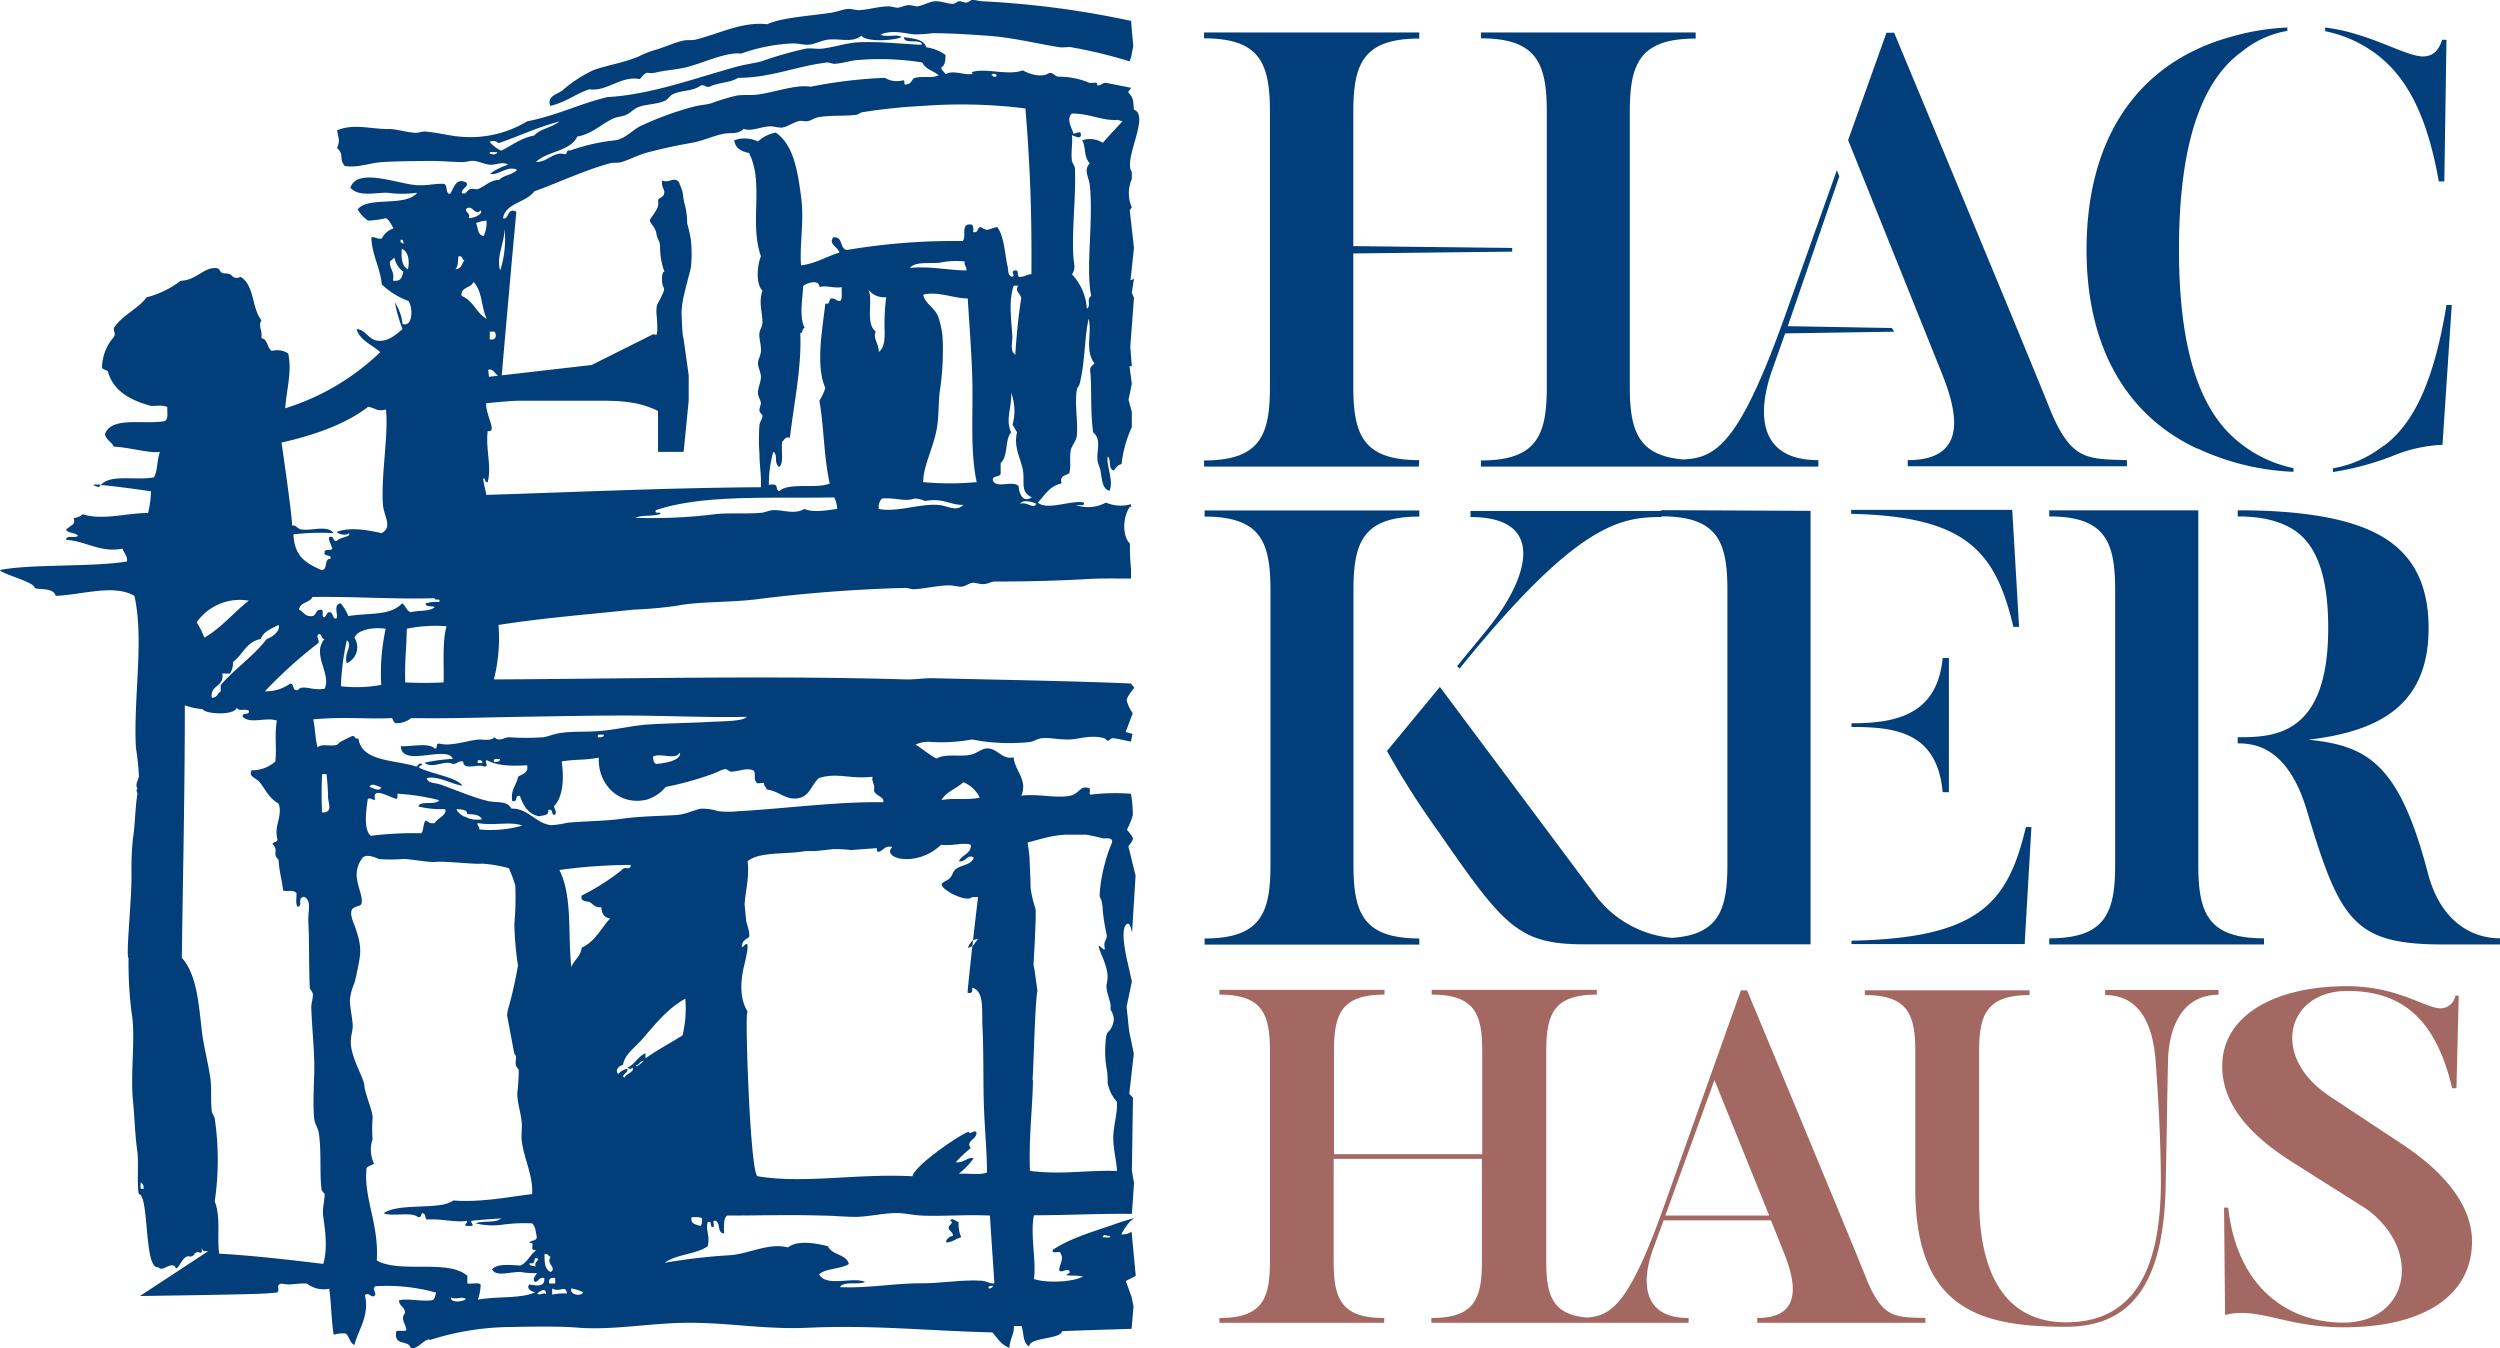
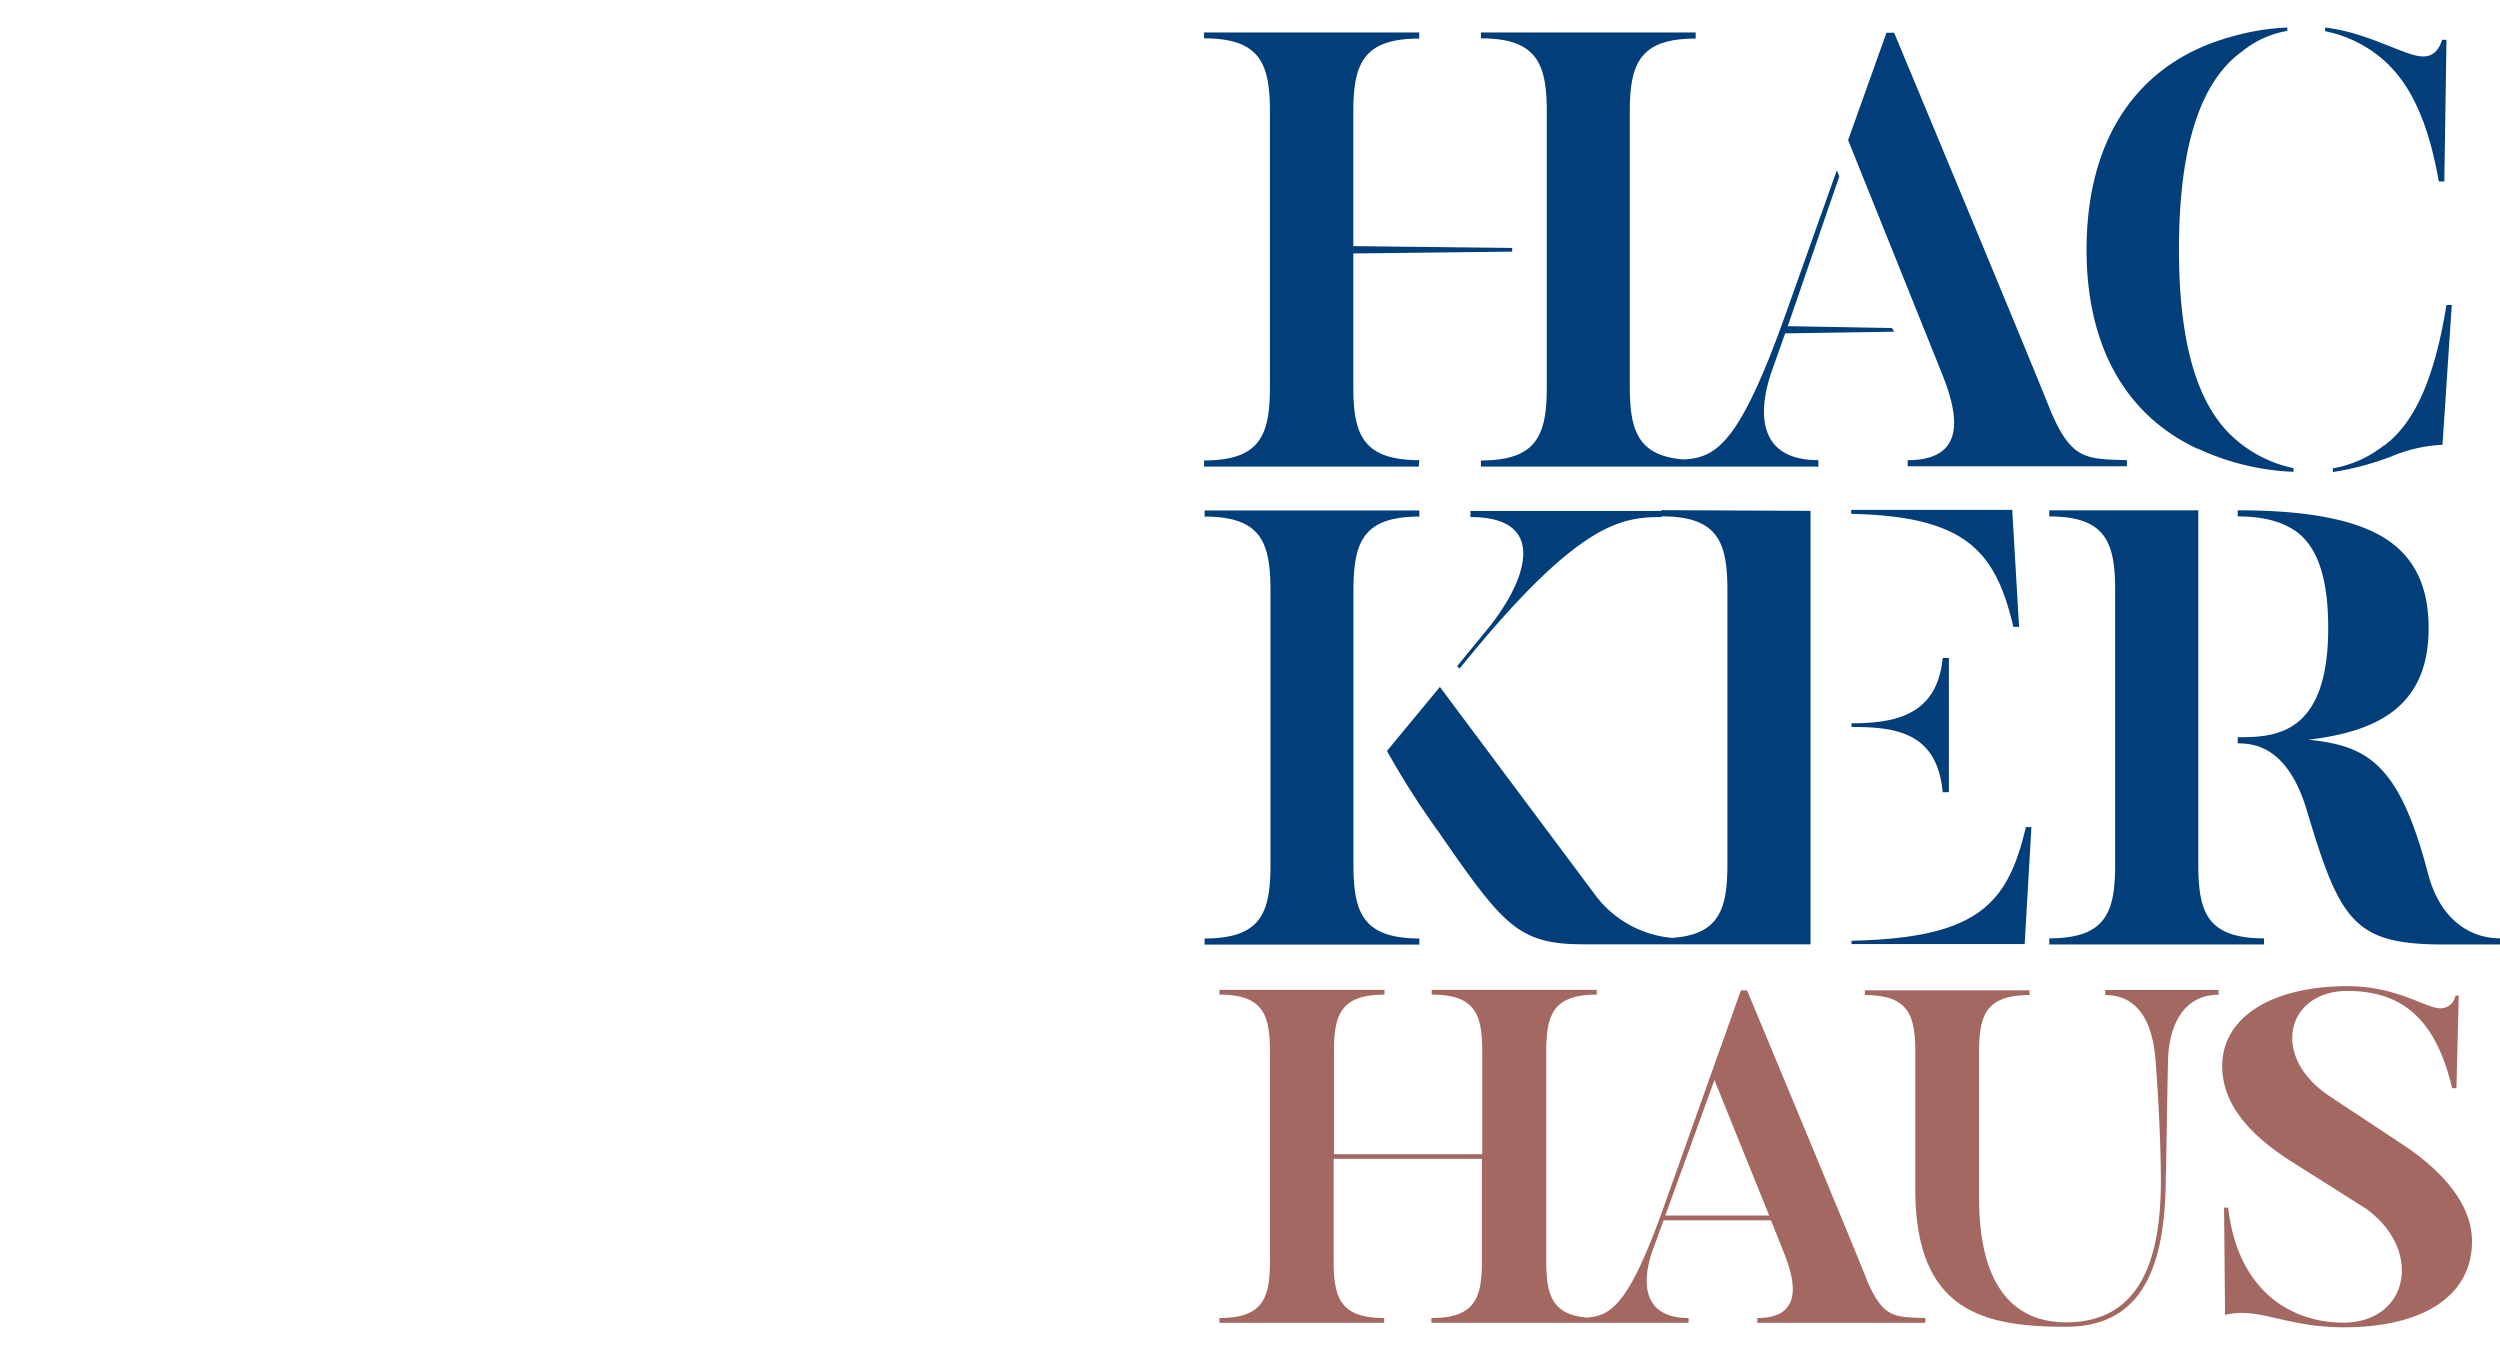
<svg xmlns="http://www.w3.org/2000/svg" viewBox="0 0 325.98 175.79">
  <defs>
    <style>.cls-1{fill:#013e7a}</style>
  </defs>
  <g id="Wortmarke">
    <path class="cls-1" d="M185.06 60c-7.39 0-8.6-3.38-8.6-9.64V33.05l20.72-.24v-.48l-20.72-.24V14.67c0-6.27 1.21-9.64 8.6-9.64v-.8H157V5c7.39 0 8.59 3.37 8.59 9.64V50.4c0 6.26-1.2 9.64-8.59 9.64v.8h28zM231 48.47l1.77-5 14.23-.22-.32-.48-13.57-.24L239.83 23l-.32-.8-6.66 18.71c-6.07 17.07-9.1 18.77-13.34 19-5.95-.48-7-3.79-7-9.57V14.67c0-6.27 1.2-9.64 8.59-9.64v-.8h-28V5c7.38 0 8.59 3.37 8.59 9.64V50.4c0 6.26-1.21 9.64-8.59 9.64v.8h44V60c-8.03 0-7.87-6.39-6.1-11.53zM248.75 60v.8h28.58V60c-5.3-.16-7.22 0-9.95-6.43 0 0-.73-2.08-20.4-49.3h-1l-5 14 12.2 30.35C254.93 53 257.1 60 248.75 60zm37.78-1.53a32.51 32.51 0 0012.52 3.05v-.48a16.6 16.6 0 01-8.43-4.58c-4.09-4.17-6.5-11.64-6.5-23.93 0-14.37 3.21-22.24 8.27-25.85a12.6 12.6 0 015.86-2.65v-.44a30.91 30.91 0 00-7.31 1.2c-12 3.29-18.87 13-18.87 27.78 0 12.61 5.14 21.6 14.46 25.94zm24.33-.4a14.83 14.83 0 01-6.67 3v.48a37.5 37.5 0 007.55-2 19.25 19.25 0 016.74-1.55l1.21-18.23H319c-1.56 9.59-4.13 15.37-8.14 18.34zM318 23.66h.72L319 5.19h-.57c-.4 1.29-1.12 2.17-2.49 2.17-1.76 0-4.89-1.77-8.67-2.89a23.7 23.7 0 00-4.09-.88v.48a16.71 16.71 0 013.69 1.2c5.43 2.57 9.2 7.39 11.13 18.39zm-141.52 89.05V77c0-6.26 1.21-9.64 8.59-9.64v-.8h-28v.8c7.39 0 8.59 3.38 8.59 9.64v35.73c0 6.27-1.2 9.64-8.59 9.64v.8h28v-.8c-7.38-.02-8.59-3.37-8.59-9.66zm40.13-46.09h-24.87v.8c10.27 0 7.38 8.35 2.08 14.78L190 86.86l.32.32c15.34-19 21-19.76 26.34-19.76v-.09c7.37 0 8.58 3.38 8.58 9.64v35.73c0 5.85-1.06 9.18-7.23 9.59a14 14 0 01-10.1-5.72l-20.16-27-6.9 8.35a108.68 108.68 0 006.82 10.68c8.43 12.2 10.36 14.53 18.87 14.53h29.54V66.61l-19.44-.09zm24.81 56v.48H264l.88-15.26h-.72c-2.34 9.92-6.11 14.49-22.74 14.82zm21.12-40.88h.73l-.89-15.26h-21V67c15.06.33 18.83 4.91 21.16 14.78zm-21.12 12.57v.48c5.71 0 11.17.64 11.89 8.51h.81V85.8h-.81c-.72 7.47-6.18 8.51-11.89 8.51zm75.17 19.59c-3.77-14.47-7.95-16.64-15.58-17.45 9.56-1.12 15.66-4.74 15.66-14.55 0-6.6-2.73-10.46-7.39-12.63-4.82-2.25-11.72-2.73-17.5-2.73v.8c1.84 0 5.7.16 8.27 2.49 2.17 2 3.53 5.63 3.53 12.07 0 14-7 14.23-11.8 14.23v.8c2.16 0 6.5.41 9 8.69 4.34 14.56 6.18 17.53 17.83 17.53H326v-.8c-3.87 0-7.8-2.35-9.41-8.45zm-29.95-1.2V66.54h-19.43v.8c7.38 0 8.59 3.38 8.59 9.65v35.71c0 6.27-1.21 9.65-8.59 9.65v.8h28v-.8c-7.37 0-8.57-3.35-8.57-9.65z" />
    <path d="M243.44 166.94s-.56-1.6-15.64-37.81h-.8l-10 28.08c-4.59 12.92-6.91 14.36-10.1 14.59-4.49-.39-5.28-2.92-5.28-7.32v-27.4c0-4.81.93-7.39 6.59-7.39v-.62h-21.53v.62c5.67 0 6.59 2.58 6.59 7.39v13.42h-19.33v-13.42c0-4.81.92-7.39 6.59-7.39v-.62H159v.62c5.66 0 6.59 2.58 6.59 7.39v27.4c0 4.8-.93 7.38-6.59 7.38v.62h21.49v-.62c-5.67 0-6.59-2.58-6.59-7.38v-13.37h19.33v13.37c0 4.8-.92 7.38-6.59 7.38v.62h33.54v-.62c-6.16 0-6.09-4.92-4.68-8.86l1.42-3.88h14l1.6 4c1.35 3.33 3 8.74-3.39 8.74v.62h21.92v-.62c-4.05-.12-5.52 0-7.61-4.92zm-26.3-8.44l6.41-17.67 7.14 17.67zm57.36-28.75c4.8 0 6.28 4.37 6.58 8.68.44 5.79.68 11.57.68 15.58 0 11.39-3.39 18.41-12.37 18.41-7.21 0-11.33-5.3-11.33-16.13v-19.15c0-4.81.92-7.39 6.58-7.39v-.62h-21.48v.62c5.66 0 6.58 2.58 6.58 7.39V155c0 15.89 8.68 18 19.65 18 9.17 0 12.8-6.59 13-18.54.12-5.36.18-10.71.3-16.07.07-4.31 1.79-8.68 6.59-8.68v-.62H274.5zm38.84 19.52l-9.48-6.27c-8-5.24-5.67-13.79 2.21-13.79 6.78 0 11.46 3.26 13.67 12.68h.56l.3-12.07h-.43a2 2 0 01-1.91 1.66c-2 0-5.66-2.89-12.19-2.89-9.66 0-16.31 3.94-16.31 10.41 0 4.86 3.38 8.92 9.29 12.62l9.49 6c7.51 5.48 5.48 14.84-3 14.84-6.83 0-13.79-4.19-15-15H290l.13 14c4.37-1.1 7.88 1.61 15.45 1.61 10.53 0 16.75-4.19 16.75-11.21 0-4.53-3.39-8.86-8.99-12.59z" fill="#a26861" />
  </g>
-   <path class="cls-1" d="M12.91 63.53a2.62 2.62 0 01.23-.32c-1.14-.09-1.3.01-.23.32zm63.91-51.89c2.29.36 4.14-1.8 6.58-1.33.36-.25.48-.69 1-.83a2.26 2.26 0 001 0c1.3-.31 2.48-.37 3.87-.66 2.12-.46 5.34-2.08 7.36-1.83a22.93 22.93 0 016.78-1.33c.74 0 1.4.23 2.13.16s1.7-.59 2.52-.66c1.59-.14 3.1.44 4.26-.5.61.85 4.32.65 5.23.17-.51-.46-2.22.12-2.72-.34 1.6-.64 3.22-.11 4.46 0a20.56 20.56 0 002.32-.16c2.42 0 4.89.17 7.17.33 3.14.22 6 .94 9.29 1.49.5.09 1.07-.05 1.55 0A61.67 61.67 0 01147.29 8l.2-.58.28-1.42-.2-2.19-.08-1.08A119 119 0 00128.14.17c-.43 0-.91-.19-1.36-.17-.22 0-.45.3-.77.33s-.7-.22-1-.16-.4.32-.78.33c-.73 0-1.53-.39-2.32-.33s-1.58.57-2.32.66c-.33 0-.75-.19-1.17-.16s-1 .31-1.35.33-.84-.17-1.17-.17c-1.3 0-2.5.4-3.87.5-.47 0-.9-.18-1.35-.17-.64 0-1.5.38-2.32.5-2.94.44-6.48.64-8.33 1.5-3.2-.37-6.18 1.21-9.3 2-.56.14-1.19 0-1.74.16-1.06.24-2.67.95-3.49 1.17a11.7 11.7 0 00-2.13.83c-2 .88-4.21 1.17-6 1.83a17.68 17.68 0 00-4.07 2.66c-.76.54-2 .75-1.55 2 2-.47 3.25-1.53 5.07-2.17zM125 159.33c-.29 0-.86-.64-1.11-.17.63.31-.31.58-.18 1s.56.49.55 1a1 1 0 00-.92.84c.88 0 1.28-.51 2-.67a4.15 4.15 0 01-.34-2zm1.18-35.76a1.07 1.07 0 00.62-.25c0-.25.06-.49.08-.74a2.7 2.7 0 00-.68.99zm20.88-3.13c.33-.06.55 1.18.55 1.18l.46-7.45-.94-3.83s.6-.69.59-1-.78-1.15-.78-1.15a11.54 11.54 0 00.77-1.88 16.13 16.13 0 00-.24-2.81 27.1 27.1 0 00-5 .08c-.82.26 0-.86-.58-.83-1-.36-1.17.75-2.33 1-1.76.38-4.29-.28-6.39 0 .88-2.08-.85-3.22-1-5-1.47.34-2.06-1.08-3.29-1.16-.86-.07-1.42.64-2.32.82-1.57.32-3.14-.21-4.46.5-1-.55-1.79-1.23-2.71-1.83a4.19 4.19 0 012.13-.33 21.73 21.73 0 005.23-.33 25.14 25.14 0 007.55.33c.51-.08 1-.44 1.55-.5 1-.11 2.34.24 3.68.17s2.64-.63 4.45-.17a1.56 1.56 0 01.39.34c.31 0 .48-.37.78-.34.77.1 1.55.31 2.31.45l.21-1-.89-.26.92-2.44a5.19 5.19 0 01-.79-1.67c0-.48 1-1.65 1-1.65l-.45-.56c-8.59-.35-17.27-.48-25.94-.69-1.13 0-2.32.2-3.48.16-17.41-.53-37.25-.07-53.64 0a22 22 0 00.6-7.1c6-.94 11.31-1.33 17.62-2a55.62 55.62 0 005.61-.5c2.69-.56 6.86-.42 10.27-.83a193.92 193.92 0 0119.56-1.5c.33 0 .79.19 1.16.17 1.52-.09 3.1-.51 4.65-.5.49 0 1.06.21 1.55.16s.82-.39 1.35-.49c.33-.07 1 .21 1.55.16s1-.33 1.36-.33c4 0 8-.09 12.2-.33 1.62-.1 3.58-.06 5.6-.06v-1.25a24.84 24.84 0 01-.14-3.3c-1.11-1.1-.87-3.67 0-4.82a.29.29 0 01.14.05v-.38a4.84 4.84 0 01-3.28-.21 4.74 4.74 0 01-3.87.33c.36-.07 1.16.23 1-.33-1.55-.38-4.82 1.09-6 0 .91-.94 1.49-2.16 3.1-2.5-.3-1 .46-1 1-1.33.25-1 0-1.93.19-3 .13-.61.7-1.17.78-1.83.2-1.86-.29-3.94 0-6 0-.23.33-.6.38-.83.72-2.85.6-5.9 1.17-8.48.48 1.79-.55 4.15.77 5.82-.23.25-.56.41-.58.83.25 2.18 0 5.06.39 8.15 1.16 1 .42 2.41.58 3.66 0 .37.3.84.38 1.33.22 1.21.21 2.34 1.17 2.66.62-1.32-.49-3.45-.2-4.49.46.44 0 1.63.78 1.83.26-.33.45-.72 1-.83a15.58 15.58 0 011.34-4.82v-2l-.43-1.57.43-2.07-.3-2.31h.3l-.2-2.52.48-6.4-.28-.67.28-1.8-.45.19.45-4.22-.55-4.92.27-.37a4.62 4.62 0 010-3.7v-.92c-1.17-1.59 2.4-7.35.28-8.12l-.12-1.2-.16-.47-.48-.63.39-.55-3.28-.65c-.57 0-.59.38-1.16.33.16-.6-.62-.21-1-.33A10.26 10.26 0 00138 10c-.5-.07-.58-.5-1.16-.5-1 .71-2.7.14-3.48-.33-1.77.71-4.6-.26-6.4.16-.64.16.27.31-.38.34-1.24.06-2.22-.54-3.29 0-.18-.3-.47-.49-.59-.83.65-.4.55-1.19.59-1.67a5.5 5.5 0 00-2.52-1c-.27-1.05-1.64-1.14-2.91-1.32 0 .93 1.93.23 2.33.83 0 .1 0 .19-.2.16-2.78-.15-5.34-.43-7.94-.33-1.68.07-3.27.65-4.84.83-.69.08-1.43-.1-2.13 0A49.32 49.32 0 0099.28 8c-1 .27-2.14.4-3.09.66-5.2 1.41-11.29 3.7-17 4-3.68.89-6.61 2.42-10.45 3.16a14.33 14.33 0 01-8.72 2c-1.49-.11-3.07-.57-4.65-.67-.39 0-.79.18-1.16.17-1.2-.05-2.48-.52-3.68-.5-2.24 0-4.44-.73-6.58.17.2 1.16.41 1.24 0 2.32 1 .89.19 1.36 1 2.33 1.65.28 3.2-.39 4.84-.5 2-.13 4.08-.12 6.19-.16 1.49 0 2.75.12 4.27.16.54 0 1.06-.21 1.54-.16.76.08 1.4.45 2.13.5s1.67-.47 2.33 0a7.94 7.94 0 00-2.33 1.16c.93.36 2.27-1.13 3.49-.5-.5.68-1.8.67-2.32 1.33-1.07-.05-1.82.8-2.72 1.17-.26.1-.68-.08-1 0-.49.13-.67.9-1.16.49 0-.58 1-.85.58-1.33-1.43-.73-1.63.89-2.13 1.5-.65-.11-.22-1.14-.78-1.33-1.15-.06-2.34.29-3.68.16-2.61-.23-7.59-2.29-8.52.34 1.08 1.23 3.13.64 4.84.66a14 14 0 003.88 0c-1.52 1.9-6.44.43-7.75 2.17A4.11 4.11 0 0048 28.77a11.37 11.37 0 002.33-.33c.49.3.67.87 1 1.33a2.68 2.68 0 00-1.55 1.33c-.67.13-.75-.25-1.36-.16.08 2.37 1.15 3.89 1.36 6.15a10.43 10.43 0 003.48 2.16c.61.9.59 3.42-.77 3a6.43 6.43 0 00-1-2.82 19.39 19.39 0 001 3.49c-1 .81-1.9 1.66-3.29 1.5-1.16-.14-1.55-1.48-2.71-1.5.45 1.49 2 2 3.09 3a31.24 31.24 0 01-12.39 7.32c.15-2.35.91-4.73.39-7.15a2.62 2.62 0 00-2.13-.33c-.66-.38-.47-1.49-1.36-1.67.15-1-.46-1.58 0-2.33-1.27-1.56-.89-4.55-2.71-5.65-.94.35-1-.13-1.36-.33s-.81-.08-1-.17c-.56-.31-.23-.64-1-.66-1.54 0-2.49 1.62-4.46 1.66a12.4 12.4 0 01-4.45 2.16c-1.15 1.56-3.21 2.34-4.26 4 0 .69.25.65 0 1.17a6.22 6.22 0 00-1.55 4c.12.28.59.27.77.5.69 2.52 2.88 3.74 5.62 4.49.71 0 1.72-.14 2.13.16-.05.68.19 1.61-.38 1.83-2.71.47-6.88-.66-7.75 1.67.12.78.85 1 1.16 1.66 1.62 0 4.7.9 6 .67-.44 1.31-.24 2.24-.77 3.32-2.35.46-5.66-.47-6.94 1 1.17.09 3.4.37 6.55.82a14.16 14.16 0 01-.38 2.83c-2.81 0-5.95 1-8.53.16a2 2 0 01-1.16.5c.22.92-.23.8-1 1.5.23.53 1.28.35 1.55.83-.33.32-1.58-.14-1.55.5 2.59.18 4.53 1.73 7.36 1.16.17.59.65.89.58 1.67-4.4.75-12.65.31-16.59 1.12.57.66 4.46 1.49 4.59 2.37.85.21 2.4-.06 2.71 1 3.59-.18 7.65-1.55 10.26 0 1.28 5.82-.15 13.16.19 19.79a33.48 33.48 0 01.39 3.66c0 .53-.56 1.08-.19 1.66-.12.23-.18.1 0 .66-.3 1.85-.29 4-.58 5.82a38.06 38.06 0 00-.2 4.33c.11 3.11-.77 11-.38 11.31a53.51 53.51 0 00.38 7c.59 3.14-.17 7.92.2 11.63.22 2.24.27 4.58.58 6.66.18 1.26-.09 4.56.19 5.49 1.36.1.64 9.86 2.52 9.52.58.67 1.41-.62 2.19-.12.31 1.11.95-1.74 2-1.25.94-.3.07-.31 1-.63.95.56.14-1.05.68-.12a1.72 1.72 0 00.55 0v.1l-8.8 5.78c17.63-.25 16.15-.32 17.9-.46.43-.48-.28-1 .58-1.16 1.18.27 1.89-.08 3.29 0a3.56 3.56 0 002.91.67c.27 1.92.27 4.09.58 6a4 4 0 011.55-.16c.53.37.5 1.23 1.16 1.49.49-2 2-3.84 1.36-6.49.53-.52.82.53 1.35 0 .07-.51-.45-.79 0-1.16a23.61 23.61 0 017.94.83c-.15.37-.11.9-.58 1-1.58.16-3.16-.28-4.26 0 0 .79.82.85.77 1.66-.58.79 0 1.22.2 2.17-.16.41-1.51-.19-1.36.5-.14 1.7 1.74.75 1.94 2 1.05-.06 1.93-1.5 2.52-1.17a35.46 35.46 0 0110.65-1.68c2.17-.05 6.25-.11 8.4.07 4 .35 8.29-.35 12.44-.56 6.44-.33 11.52.87 17.69.59 8.68-.38 15 .36 24.11.61.69.73 1.11 1.61 2.23 2 .09-1.31.64-1.72.58-2.83h1c.32.89.14 2.21 1 2.66 0-1.24 4.16-.91 4.28-2 4.52-.17 4.69-.16 9.07-.3l.25-2.94-.25-1.21-.75-2.09 1.29-.67-.54-5.76a2 2 0 01-1.34.35c.18-.39 1.19-2.1 1.84-2.09l-.5.05c-.56.19-1.16.34-1.73.55-2.82 1-6.17 1.92-8.52 3.49-.3.7 1 0 1 .5.46.74-.15 1.36-.19 2.16.27.5 1-.35 1.36.16.11.37-.37.24-.39.51.48.08 1.3 0 2.13.16-1.26.75-4.85.89-6.39.33.33-2.33-.52-5.83 0-8.31 4.66 0 8.12-.23 12.77-.18l.28-4-.28-1.65.14-9.5-.48-.5.59-5.25-.62-3-.32-3.12.69-3.28-.54-2.4s-1.24-4.89.03-5.14zM139.75 14.8c2.37 0 4.07 1 6 .83l.61.19c-1.06 1.13-2.36 2.53-2.55 2.81a3.11 3.11 0 00-2.71-.33c.54.87.15 2.09 1 3-.85.86-.11 1.84 0 2.82.5 4.7-.57 10.92.19 14.47-.7.49.06 1.24-.58 1.67a7.08 7.08 0 00-1.94-4.49c.54-.72.25-1.41.2-2.17-.25-3.42.35-8 .19-11.64 0-.31-.35-.72-.39-1-.15-1.22.13-2.34 0-3.33.45.13 1.22.63 1.17-.17-.08-.56-1.07.25-1-.16-.28-.79-.89-1.76-.19-2.5zM52.23 31.27c.41-.08.36.24.38.5-.15 0-.19-.17-.38-.17zm-1 5.32c.27-1.17-.44-1.51-.39-2.49.2-.17.39-.33.58-.51a3.1 3.1 0 001.16 1.84c-.14.62-.24 1.32-1.32 1.16zm1.93-1.5c-.88-.46-.82-1.77-.77-2.66.94.38 1.02 1.79.8 2.66zM18.34 154.17a.77.77 0 01.38.83c-.65.17-.3-.52-.38-.83zM125.62 102a4.07 4.07 0 012.13 2c-1.38.37-3.63 0-5 .34.63-1.1 1.99-1.54 2.87-2.34zm-9.3 8.48c-1.42 1.44 3.18 2.73 6.39-.33 1.44.2 2.9-.35 3.88 0 .07 1.22-1.21 1.29-1.55 2.16.94.12 1.12-1 1.93-.5-.32 1-1.56.93-2.32 1.5-.41.3-.44.82-.77 1.16s-.69.42-1 .67c-.73.62 3.19 2.68 3.87 1.83h.78s-.33 2.74-.66 5.66a1.23 1.23 0 01.66-.17c-.29.27-.44.65-.74.91-.32 2.89-.63 5.74-.62 6.07.65.17.64-.23.58-.66 1.63.45 1.24 2.83 1.36 5.15.16 3.23.08 7.55.19 10.48.12 3.18.41 6.1.39 8.48-.88.36-2.49.08-3.68.16a9.58 9.58 0 001.93-2c-.64-.3-1.26.63-2.32.5a16.85 16.85 0 011.94-1.83c-.67-1 .76-1.09.77-2-.16-.48-.62.1-1 0 .75-1.05-7 4-7.36 5.66-7-.4-14.2 1-20.14 0-1 .36-1.71-21.22-1.39-21.35s-1.55-1.43-.39-6.21-.38-1.68-.32-2.46.65-.9.91-1.16-.33-2-.33-2l-.22-2.24c.08-1.65.66-3.66.39-5.66 1.53-1.29 5.07-.86 7.55-1.33h1.27s2-.2 2.39-.26a18.23 18.23 0 012.26.13l3.38-.25c0 .23 0 .47.19.49.72-.14.75-.84 1.8-.65zM104.9 66.36c-1.31.76-2.69.12-4.07.16-.52 0-1 .29-1.55.34-1.82.17-3.87 0-5.81.16a67.23 67.23 0 01-10.65.5c1.14-.44 2-.12 3.3-.5.07-.4-.89.1-.59-.5 6.13-2.07 14.85-1.51 23.24-1.66a3.42 3.42 0 01.39 1.5c-1.33.18-3.16.51-4.26 0zm4.65-27.11c-.57 0-.6-.38-1.16-.33-.4.1-.06.84-.78.66-.3 3-1.32 8 0 11a5.76 5.76 0 01-.77 1.66c.63 3.59.55 7.16 1.35 10.81-1.72.74-5.39-.19-6.58 1-.66-.29.13-1.08-1.36-.83a16.23 16.23 0 01.58-4.32c.68.42 0 1.42.78 2 .64-.66.21-2 .38-3.33.35-.14.25-.67 1-.49.64-5.11 1.55-9.42 1.36-13.64.39 0 .18-.62.58-.67-.74-1.39-.3-3.8-.19-5.49.48-.38 2.05-.93 2.13.17.8-.31 1.7.16 2.9 0-.09.55.13 1.44-.22 1.8zm3.67-1.5a2.58 2.58 0 002.33 1 28.12 28.12 0 00-.2 4.49c0 .89 0 2.08-.77 2.66.06-1-.8-1.81-.39-2.66-1.42-1.12-.28-4.11-.97-5.49zm9.3 28.11c-2.39-.28-5.59 1-7.94.5A1.67 1.67 0 01115 65c2-.13 2.9.47 4.26 0a3.48 3.48 0 011.35.33c2.37-.45 3.23.54 5 .5-.87.93-1.93.17-3.09.03zm3.48-30.6c-2.14 0-4.77-.58-7.36-.33.69-.84 2.44-.55 3.87-.67a10.3 10.3 0 013.29-.16c-.14.57.3.63.2 1.16zm-5.62 27.61c0-2.09 1.25-4.29 1.74-6.82.29-1.47.24-3.17.39-4.83a35.64 35.64 0 00.39-7.31 11.16 11.16 0 00-.58-2.66c-.45-1.13-1.73-1.68-1.94-2.83 1.93-.47 3.84.46 5.81.5.19 3.32.46 6.42.58 10.14.16 4.71-.32 9.5.58 13.81a38.61 38.61 0 01-6.96 0zm9.1-.17c-.21-.79 1-.39 1-1v-1.33c1-.84.52-3 1.36-4-.77-1.79.11-3.09 0-5.16a6.67 6.67 0 01.19 4.16c.19.34.39.66.58 1-.48 2 .53 3.46.78 5s-.39 2.75 1.16 3.49c-1.31.79-1.66-.68-1.74-1.5-.88-.76-2.81.37-3.32-.66zm3.68-23.78c-.33 2-.61 4.68-.77 7.32-.74-.47-.36-1.6-.39-2.33-.06-1.71-.56-4.67.19-6.66h.59c-.53.75.32.98.39 1.67zM133 65.69c.41-.61 1.62-.25 2.13 0-.41.78-1.13-.32-2.13 0zM129.88 10h-.39c0-.14-.07-.16-.19-.17-.08-.34.88-.26.58.17zm-54.61 7.8c1.84-.29 3.06-1.57 4.65-2.33.47-.23 1.2-.26 1.74-.5s1-.79 1.55-1c1.11-.41 2.39-.35 3.49-.83.4-.18.59-.63 1-.83 1.12-.58 2.68-.37 3.68-1.17.59-.12.57.29 1.16.17 1-.55 2.76-.52 3.69-1.16 4.28 0 7.7-1.55 11.61-2 .37 0 .65.18 1 .17 1-.05 2.09-.44 3.1-.5a34.68 34.68 0 018.33.33c.35.86 1.45 1.08 2.13 1.66-.83.44-1.84.07-3.1.34-.45.16-.41.75-1 .83-.69.26-.12-.57-.58-.5a3 3 0 01-2.33-.33 61 61 0 00-9.68 1.16c-1.88-.32-4.47.66-6.78 1-1.12.16-1.91 0-2.9.16a27.16 27.16 0 00-3.29 1c-.81.22-1.47.2-2.52.5a41.37 41.37 0 00-6.78 2.5c-.9.46-2 1.69-3.29 1.83a25.24 25.24 0 00-5.81 1.33c-.52-.12-.37.34-.58.49-1.62-.45-2.23 1-3.87 1 1.41-1.41 4.53-1.39 5.38-3.32zM63.84 20c0-.36.69-.08 1-.17-.05.39-.75.35-1 .17zm1.55-.33a4.57 4.57 0 01-1.55-1.17 1 1 0 011.17.17c2.67-.92 5.06-2.08 7.93-2.83-.9.78-2.52.94-3.28 1.83-1.76.33-2.87 1.27-4.27 1.96zm2.41 32.58h10c2.67 0 5.34 0 8 1.34v5.33h3.34l.66-6.67v-3.33l-.66-4.67-.14-.76s-.13-2.19-.13-2.8a11.94 11.94 0 01.37-2.43c.24-1.1.73-2.8.85-3.41a17.34 17.34 0 000-3.53 18.29 18.29 0 00-.49-2.19 9.5 9.5 0 00-.24-2.19c-.36-1.22-.24-1.71-.49-2.32l-.24-.6s-.12-.86-1.22-.49-1.09-.37-1.09.36.48.86.24 1.47-.85.24-.73 1.09-1.09 1.95-1.09 2.31.73.86.85 1.71.48.85.48 1.82a9.21 9.21 0 00.49 2.93c.24.48-.24-.25-.24 1.21s.61.73 0 2.07-.73 1-.73 2.31a19.58 19.58 0 01.12 2.32l-.1.53-.46-.07-8 4-11.73 1.35c.19-2.19 1.44-16.5 1.91-21.33-1.19-.68-1 1.19-1.74.83.36-2 3-2 4.07-3.49 3.11-1.11 6.36-2.69 9.87-3.66.47-.13 1.09 0 1.55-.17 1.27-.39 2-.91 3.68-1.33S88 19 90.18 18.63c1.39-.25 2.69-.86 4.07-1.17.93-.2 2 .11 2.71-.66 1 .39 2.23-.29 3.49-.33.47 0 1.13.22 1.54.16.73-.11 1.39-.64 2.13-.83.43-.11.74.06 1.17 0s.91-.41 1.35-.5c1.62-.31 3.35-.12 5-.33.26 0 .46-.27.77-.33a71.75 71.75 0 017.94-.83 67 67 0 0113.36.33c.62 7.73.83 13.43.78 21.62-.55 0-.81.3-1.36.33-.77.16-.08-.93-.77-.83s.12.7-.39.83c-.59-.15-.47-.85-.58-1.33-.35-1.45-.44-4-1.36-5.15-1.13.19-1.14.67-2.13 0-.54 0-.24.79-1 .66 0-.44.11-1-.38-1-1.28-.1-.45 1.61-1 2.16a83.74 83.74 0 00-15.11 1.17c-1-.24-.41-1.75-1.74-1.66-.74.86.66 1.31.78 2-1.73.51-3 1.41-5 1.66-.21-2.82.44-5.75 0-9-.47-3.47-1-6.71-3.29-8.31a4.63 4.63 0 00-2.33 1.16 4 4 0 00-3.09-.16c.12 1 .88 1.46 1.93 1.66 2 4 0 9 1.55 13.47-.48 1.15-.71 3.59.2 4.49-.53 1.44 0 2.82 0 4.16 0 .48-.33.87-.39 1.33-.1.68.24 1.56.19 2.33 0 .59-.4 1.18-.39 1.66s.41 1.25.39 1.83-.39 1.36-.39 2c0 .46.32.88.39 1.33 0 .25-.23.68-.19 1s.39.49.39.67c0 .38-.33.77-.39 1.16a25.76 25.76 0 000 3.83c0 1.43.26 2.83.19 4.32-12.35.08-24.51.65-35.82 1-.09-.76-.35-1.36-.39-2.16.37 0 .13.55.58.5.54-2-.28-4.31 0-6.66 1.14.13.12-1.33-.19-3.16a2.42 2.42 0 010-.47c1.6-.16 3.41-.33 4.4-.33zm-2-22.31a13.16 13.16 0 01-.58 5.32c-.55-1.73.54-3.51.56-5.32zm-5.61 8.64c-.17-1.19 1.27-1 1.54-1.82 1.17 1.1 1 3.33 1.75 4.82-1.41-.75-1.74-2.4-3.31-3zm3.67 4.66h.59c.35.33.28 1.23-.59 1zM64.93 49l-1.19.13a5.72 5.72 0 00-.09-.9c.56-.23.83.39 1.28.77zm-1.86-18.23c-.83-.12-.7-1.06-1-1.67a3.72 3.72 0 011.36-.33 3.93 3.93 0 01-.36 2zm-.39-3.33c.33.4-.71 1-1.55 1 .22-.69-.4-.65-.38-1.16.83-.77 1.12.94 1.93.16zm-2.9 6c.62-.15.4.43.77.5-.33.44-.36 1.13-1.16 1.16.45-.59.26-1.1.39-1.67zm-1.55 48.22c-.58 1.89-.31 5.17-.39 7.32a49.84 49.84 0 01-5 0c-.09-2.83.17-4.41.2-7a18.57 18.57 0 015.19-.32zM56.68 78c-.08.4.88-.09.58.5a4.82 4.82 0 00-1.74.17c-.07.56.84.27 1.16.49-.59.61-2.14.39-3.1.67-.63-.18-.66-.88-1.16-1.16-1.47 1.65-4.31 1.22-7 1.66a5.8 5.8 0 00-1-1.66c-1.07.15-.22 1.6-.58 2-.52 0-.35-.7-.78-.83s-.48.47-.77.66c-.44-.06 0-.88-.39-1-.78-.07-.59.71-1.16.83-1 .12-1.14-.57-1.74-.83.08-1 1.42-.89 1.74-1.66 5.2-.08 10.88.32 15.94.16zm-7 11.31a17.52 17.52 0 01-5.23.17 33.44 33.44 0 01.77-6c.86.65-.42 1.68 0 3a2.28 2.28 0 001-3.32c.39-1.13 2.72-1.41 4.07-1.17a27.13 27.13 0 00-.58 7.32zm-8.13-6.65c.49 0 .27.65.77.66-1.73 2 .95 4.61 0 6.49-1.69.28-2.86-.61-3.49.17-.83.15-.34-.82-1-.84a5.39 5.39 0 01-3.29 1 60.13 60.13 0 017-6.32c.1-.51-.41-.82.04-1.16zM48 53.05c1 .15 1.13.67 2.33.34.35 3.29-.68 8.69-.39 12.47.11 1.46 1.31 2.86-.19 3.66-1.63-.37-4.07-.85-5.81-.17.09.32 1.28.54 1.55.17.42.48-1.29.55-1.55 1-.66.12-.25-.68-1-.5-.19.25.24 1 .39 1.49-.08.38-1.07 0-1 .5-.16.64.93.2.77.84-.92 0-.28 1.42-1.16 1.49-2.32-1-3.54-1.94-3.68-4.66a29.1 29.1 0 015.23-.16c-.75-1.13-3-.23-4.26-.5-.52-.11-.6-.59-1.16-.5.13-.61-1.36-10.81-1.36-10.81 4.4-1.01 8.34-2.4 11.29-4.66zM34 83.32c.36-1 1.4-1.35 2.32-1.83.3.7-.73 1.55-1.54 1.83-1.72 2.24-4.15 3.87-6 6v.83c-.42.25-.45.83-1.16.83-.28-1.68 1.7-1.42 1.36-3.16h1a2.3 2.3 0 00.39-1.5c1.29-.92 1.7-2.62 3.63-3zm-1.55-5c-2 1.54-3.53 3.51-5.81 4.83a9.75 9.75 0 00-1-2 6.85 6.85 0 016.83-2.82zm9.68 86.48c-4.59-.55-9.06-1.08-13.55-1.33-.31-2.23.23-4.75-.58-6.82a37.15 37.15 0 000-10.8c-.06-.34-.36-.65-.39-1-.16-1.54 0-3-.19-4.33-.27-1.8-.72-3.57-1-5.32-.47-3.28-.53-7.9-2.71-10.31.13-10.19.39-21.52.39-32.93a8 8 0 002.32.5c.26.65 4.13.88 4.45-.17.39.52.77.09 1.55.34.26.71-.92.2-.77.83 1 1 3 0 4.45.5-.33 2 0 3.17-.19 5.32a4.52 4.52 0 01-3.1 1.16c-.46.82.58 1 1 1.5.84 1 1.2 2.1 2.51 2.83.57 1.56-.55 2.78-.19 4.48.25.66-.56.41-.58.84.84.78-.11 1.25.77 2 .06 1.45.45 2.61.59 4 .51.26 1.23-.17 1.74.34.06.61-.17 1.47.19 1.83.71-.25-.15-1.1.78-1.33 1.08.42.52 2 .58 3.16.15 2.79.06 5.73.19 8.65 0 .28.33.49.39.83.09.51-.21 1.19-.19 1.83.06 2 .31 4.56.38 6.81.08 2.51-.24 5.14 0 7.66.07.65.47 1.14.59 1.82.38 2.31.09 5.44.38 7.49 0 .05.39.48.39.5 0 .93-.31 1.87-.2 2.82.24 1.73.64 4.2.02 6.31zM42 105.94a48.84 48.84 0 010-5h.58c.1.94.18 2 .2 3-.03.68.73 2.06-.78 2zm2.33-9.15c-.09 0-.32.32-.39.33-.85.25-2-.21-2.52.34-.33-1.11-.31-2.51-.58-3.66 3.93-.38 7.3 0 10.26-.17.2.22.18.62.58.67a3.08 3.08 0 001.94-.67c4.81.09 9.51-.09 14.14-.16s9-.17 13.55-.17c5.44 0 10.59.28 16.08.17-.47.6-3.22.57-4.85.66-2.52.14-5.24.17-7.93.33-2.07.13-4.1.65-6.2.84s-3.89 0-5.62.33c-.69.11-1.3.4-1.93.5a31.61 31.61 0 01-4.46 0c-.63 0-1.32.65-1.93 0-.56.58-1.45.21-2.33.33-1.63.22-3.42.87-4.84.5-.54-.07-.18.62-.58.67-.84-.88-3.29-.22-4.45-.34.08 2.86 6.06-.2 6.77 1.66a23.7 23.7 0 00-3.68.5c1 .88 2.68-.42 3.68.17.62 0 .65-.44 1.36-.33 0 1.26 2 .25 2.71.66.82 0-.12-.7.39-.83 1.46.77 3.09.77 5.23.67.23 1-.63 1.13-1.17 1.49-.21 1.1-1 1.66-.77 3.16.83.22.24-.79 1-.66.45 1.21 1 2.37 2.51 2.66.53-.16 1.34-.07 1.17-.83.72-.18.38.56.77.66.52-.19 0-.86 0-1.16 1.23-1.22 1.3-3.75 1-5.82 1.73-.31 3-.14 4.84-.5-.16 3.43 2.57 6.3 6.2 5.49a5.13 5.13 0 002.52-1.67 40.46 40.46 0 006-1.66c.57-.17 1.27-.6 1.74-.67.24 0 .56.33.77.34 1 0 2-.56 2.91-.17.4.27 0 1.23.39 1.5 0 .36.68.07 1 .16 0 .42.3.52.38.84 1.59.2 2.37 1.32 3.88 1.16 1.71-.18 1.82-1.63 2.9-2.66 2.52-.76 4 .18 7-.17-.13.73.33.94.2 1.67s1.57 1 1.16 1.66c-5.64-.13-13.5.89-18.78 1.16a12.91 12.91 0 01-2.72 0 6.88 6.88 0 00-2.13-.33c-.8.07-2 .75-3.29.83-1.82.13-4.7.14-7.17.5-1.73.26-4.66.3-7 .5a14.17 14.17 0 01-2.13.33c-2.06-.19-3-2.23-5.23-2.16-.55-1.09-2-.73-3.09-1-2-.48-4.26-1.48-6.2-2.16-.62-.22-1.63-.11-1.74-.83 1.55-.31 3.09.77 4.65 1-.74-1.09-3.94-1.51-5.62-2.33-.11-.37.37-.24.38-.5-.6-.19-.47.26-.77.33-2.88-.9-7.15-.62-7.55-3.66-.53.13-.39-.33-.78-.33-.65.3-.96.45-1.67.83zm41.24 2.83c-.33-.15-.43-.52-.39-1 1.09-.46 2.9.53 3.49-.5.17 1.08-2.05 1.4-3.14 1.5zm-6.82-3.82c0 .29-.33.37-.77.33-.19-.5.43-.3.77-.33zM65.2 99c0 .3-.33.38-.77.34-.2-.55.43-.34.77-.34zm-2.32.5h-.59v-.33c.39-.11.61-.01.59.28zm28.46 60.37c-.58-.22-1.37-.26-1.16-1.16.52 0 1.11-.06 1.36.17.02.36.03.75-.2.94zm-21.49 5.33c-.15-.27-.95 0-.78-.5.76.21.5-.46.78-.67.85.2-.3.39 0 1.12zm-7.56-57.88c2.19.38 4.26-.26 5.82.33a15 15 0 01-5.62.5c.08-.45-.35-.41-.2-.88zm-1.74-.83c-.35-.18-1-.63-1-1 .6.1 1.38 0 1.36.67 1 0 1.66.12 1.94.66a3.31 3.31 0 01-2.3-.38zm-11.62-2.16c-.53-1.88 1.81-.4 2.71-.17.27 0 .16-.42.2-.67a29.76 29.76 0 015.42.84c-.38.73-2.49 0-2.71.83a12.32 12.32 0 003.48.33c.37.71-1 1.23-1.35 1.83-.67.13-.82-.19-1.16-.33-.39.39-.23 1.25-.59 1.66a45.61 45.61 0 00-6.58.33c-1-.78-.58-3.53-.39-4.82.55-.16.5.19.97.12zm-.77-1.67c.26-.72 1.08-.09 1.55 0-.27.67-1.09.04-1.55-.05zm10.65 66.53c.79.3 1.31-.16 1.94.16-.17.36-2.08.65-1.94-.21zm3.48.33a6.77 6.77 0 00.39-2c-.2-.37-1.21-.06-1.74-.16v-1c-2.51-2.23-8.72-.27-11.81-2 .29-4.75-1.65-7.91-1.36-11.81 0-.58.68-.52 1-.83a4.18 4.18 0 01-.19-3.16 19.41 19.41 0 010-2.79c.12-.6-1-3.2-1.06-4.14s-.95-2.25-1.54-4.26.12-2.72 0-3.9-.36-2.25-.36-3.08a7.45 7.45 0 01.6-2.24c.11-.36.35-1.42.59-2.72s.35-2.37-.71-5.09.94-1.77 1.06-2.6-.35-1.66-.59-3a3.5 3.5 0 01.59-2.72c.47-.94 2.25 0 2.25 0a23.57 23.57 0 003 0c.71-.11 3.42.48 4.49.36s5.08.35 5.91.23a17.07 17.07 0 013.55.6 19.87 19.87 0 01.83 2.24 38.25 38.25 0 01-.12 5 39.62 39.62 0 00.47 5.44 54.24 54.24 0 01-1.18 5.32 5 5 0 00-.24 1.18l.94 5c.44.39.07 1 .2 1.5.06.26.36.46.38.66a27.78 27.78 0 01-.19 3c0 1.26.47 2.54.58 3.82.06.74-.08 1.58 0 2.33.26 2.38 1.53 4.61 1.35 7-2.77.33-6.84 1.13-10.26.83a4 4 0 01-1.16.5c-2.48.52-6.19 0-7.94 1.16 1.1.5 3.62-.23 4.46.5.52.11.37-.34.57-.5.5 0 .32.62.59.83 2-.14 3.72.42 5.23.17.18.31-.58.56 0 .66h.38c.79.05.11-.34.2-.66 1.24-.16 2.6-.21 3.87-.33-.57.67-2.42.25-3.29.66a9.29 9.29 0 003.48.17 20.63 20.63 0 013.87-.17c.43.36.46 1 .59 1.66s-.69.52-1 .84c1.09 0-.23 1.07 1 1-.88.51-1.12 1.58-2.13 2-1.23-.07-3-.3-3.68.5.57 1 2.3.32 3.68.33A10.24 10.24 0 0070 166c-.11.35-.48.47-.38 1 .46.54.56-.61 1.35-.34.1 1.16-.9 1-1.94.83-.44.43.19.95.78 1-1.81.88-5.1.51-7.52.98zm7.75-.83c.26-.3 1.16-.88 1.16 0-.61-.13-.75.31-1.2-.05zm1-5.16c.53-.12.39.33.77.33-.66 1 .85 1.4 0 2-.81-.33-.81-1.36-.81-2.38zm1.36 3.16v.67h-.78c-.12-.57.14-.79.75-.72zm-.4 2.11v-.8c1 .62 1.77-.57 1.93.66a8.14 8.14 0 00-1.93.14zm2.5-.8a5.57 5.57 0 011.54.49c-.24.64-1.85.33-1.54-.49zm1.35-44.41c-.13 1.11-1 1.6-1.35 2.5-.48-4.18.18-9.21-1.56-12.65a69.22 69.22 0 019.3-.66c0 .84-.78.07-1.16.66a29.13 29.13 0 01-5.23 3.33c-.26.85.83.76 1 .83.46.24.76.83 1.55.67.06.78.32 1.38 1.16 1.49-1.22 1.3-1.94 3-3.71 3.81zM83 138.87c.4-.05.39-.45.78-.5.64-.37-1.14 1.14-.78.5zm-1.16.33c.05.21.58.22.58 0 .51.5-.84.82-1 1.33-.56-.33.55-.62.38-1.16a1.86 1.86 0 00-1.16.66c-.54-.37.09-1.13.58-1.16.26-1.37 1.38-2.12 2.33-3.16 1.71-1.9 3.29-4.09 5.81-5.49A15 15 0 0189 135c-1.58 1-3.32 1.92-4.84 3v-.67c-.99.45-1.36 1.41-2.31 1.87zm47.07 28.8c-.09-.36.28-.33.58-.34a.54.54 0 01-.58.34zm-1-1c-2.24-.17-5.29.34-7.74.33-3.64 0-7 .67-10.65.5.42-.81 2.39-.27 3.29-.67-1.51-.74-5.12.73-6-1 .87-.81 2.84-.66 3.87-1.34-.29-1.3-2.26-1.16-2.71-2.32-1.68-.42-4-.82-5.23.16-2.35-.64-4.82.71-7.36 1a73.84 73.84 0 00-8.71 1c1.42-1.11 4.14-1.1 5.61-2.16.33-1.46-.3-2 0-3.16.62-.15.27.54.58.66.54.08-.15-.91.39-.83.77.22.19 1.61 1.16 1.66 0-.88-.12-1.88.39-2.33 4.2 0 8.18-.13 12.2 0 1.44 0 3 .16 4.45.17 1.79 0 3.58-.48 5.42-.5 1.08 0 2.18.28 3.3.33 2.63.13 5.57-.15 8.91 0 .2 3.28.42 6.28.58 8.82-.51.14-1.05-.32-1.72-.32zm16.85-5.83c0 .37-.69.08-1 .17.24-.58.42-.1 1.03-.19zm.86-8.49c-4.36-.11-7 .52-11.32 0-.17-4.39.32-7.93.39-11.81h-.06c.14-1.54.31-10 .64-11.69l-.38-2.73-.13-.64s.39-6.43.26-7.33a13.93 13.93 0 01-.64-2.7c0-1.16-.13-3.22-.13-3.74s-.26-2.18-.26-2.18 2.32-.65 3-.77a12.6 12.6 0 012.06-.26h2.44c.39 0 2.45.51 2.45.51s1.41-.25 1 .65a20.35 20.35 0 00-.9 2.7 20 20 0 00-.65 3.86c0 .9.26.26.39 1.93a20.18 20.18 0 00.38 2.7c.13.77.26.9 0 1.42s-.12.64-.12 1.15-1.42-1.67-.39.78.77 3 .64 3.86.65 2.44.52 2.95.77 1 .26 2.32-.78.39-.91 2.19a13.71 13.71 0 00.13 3.47 7.27 7.27 0 01.13 1.8 4.94 4.94 0 001.21 2.53c.11 1.43-.42 3-.47 4.61-.02 1.49.4 2.97.49 4.4z" id="Artwork" />
</svg>